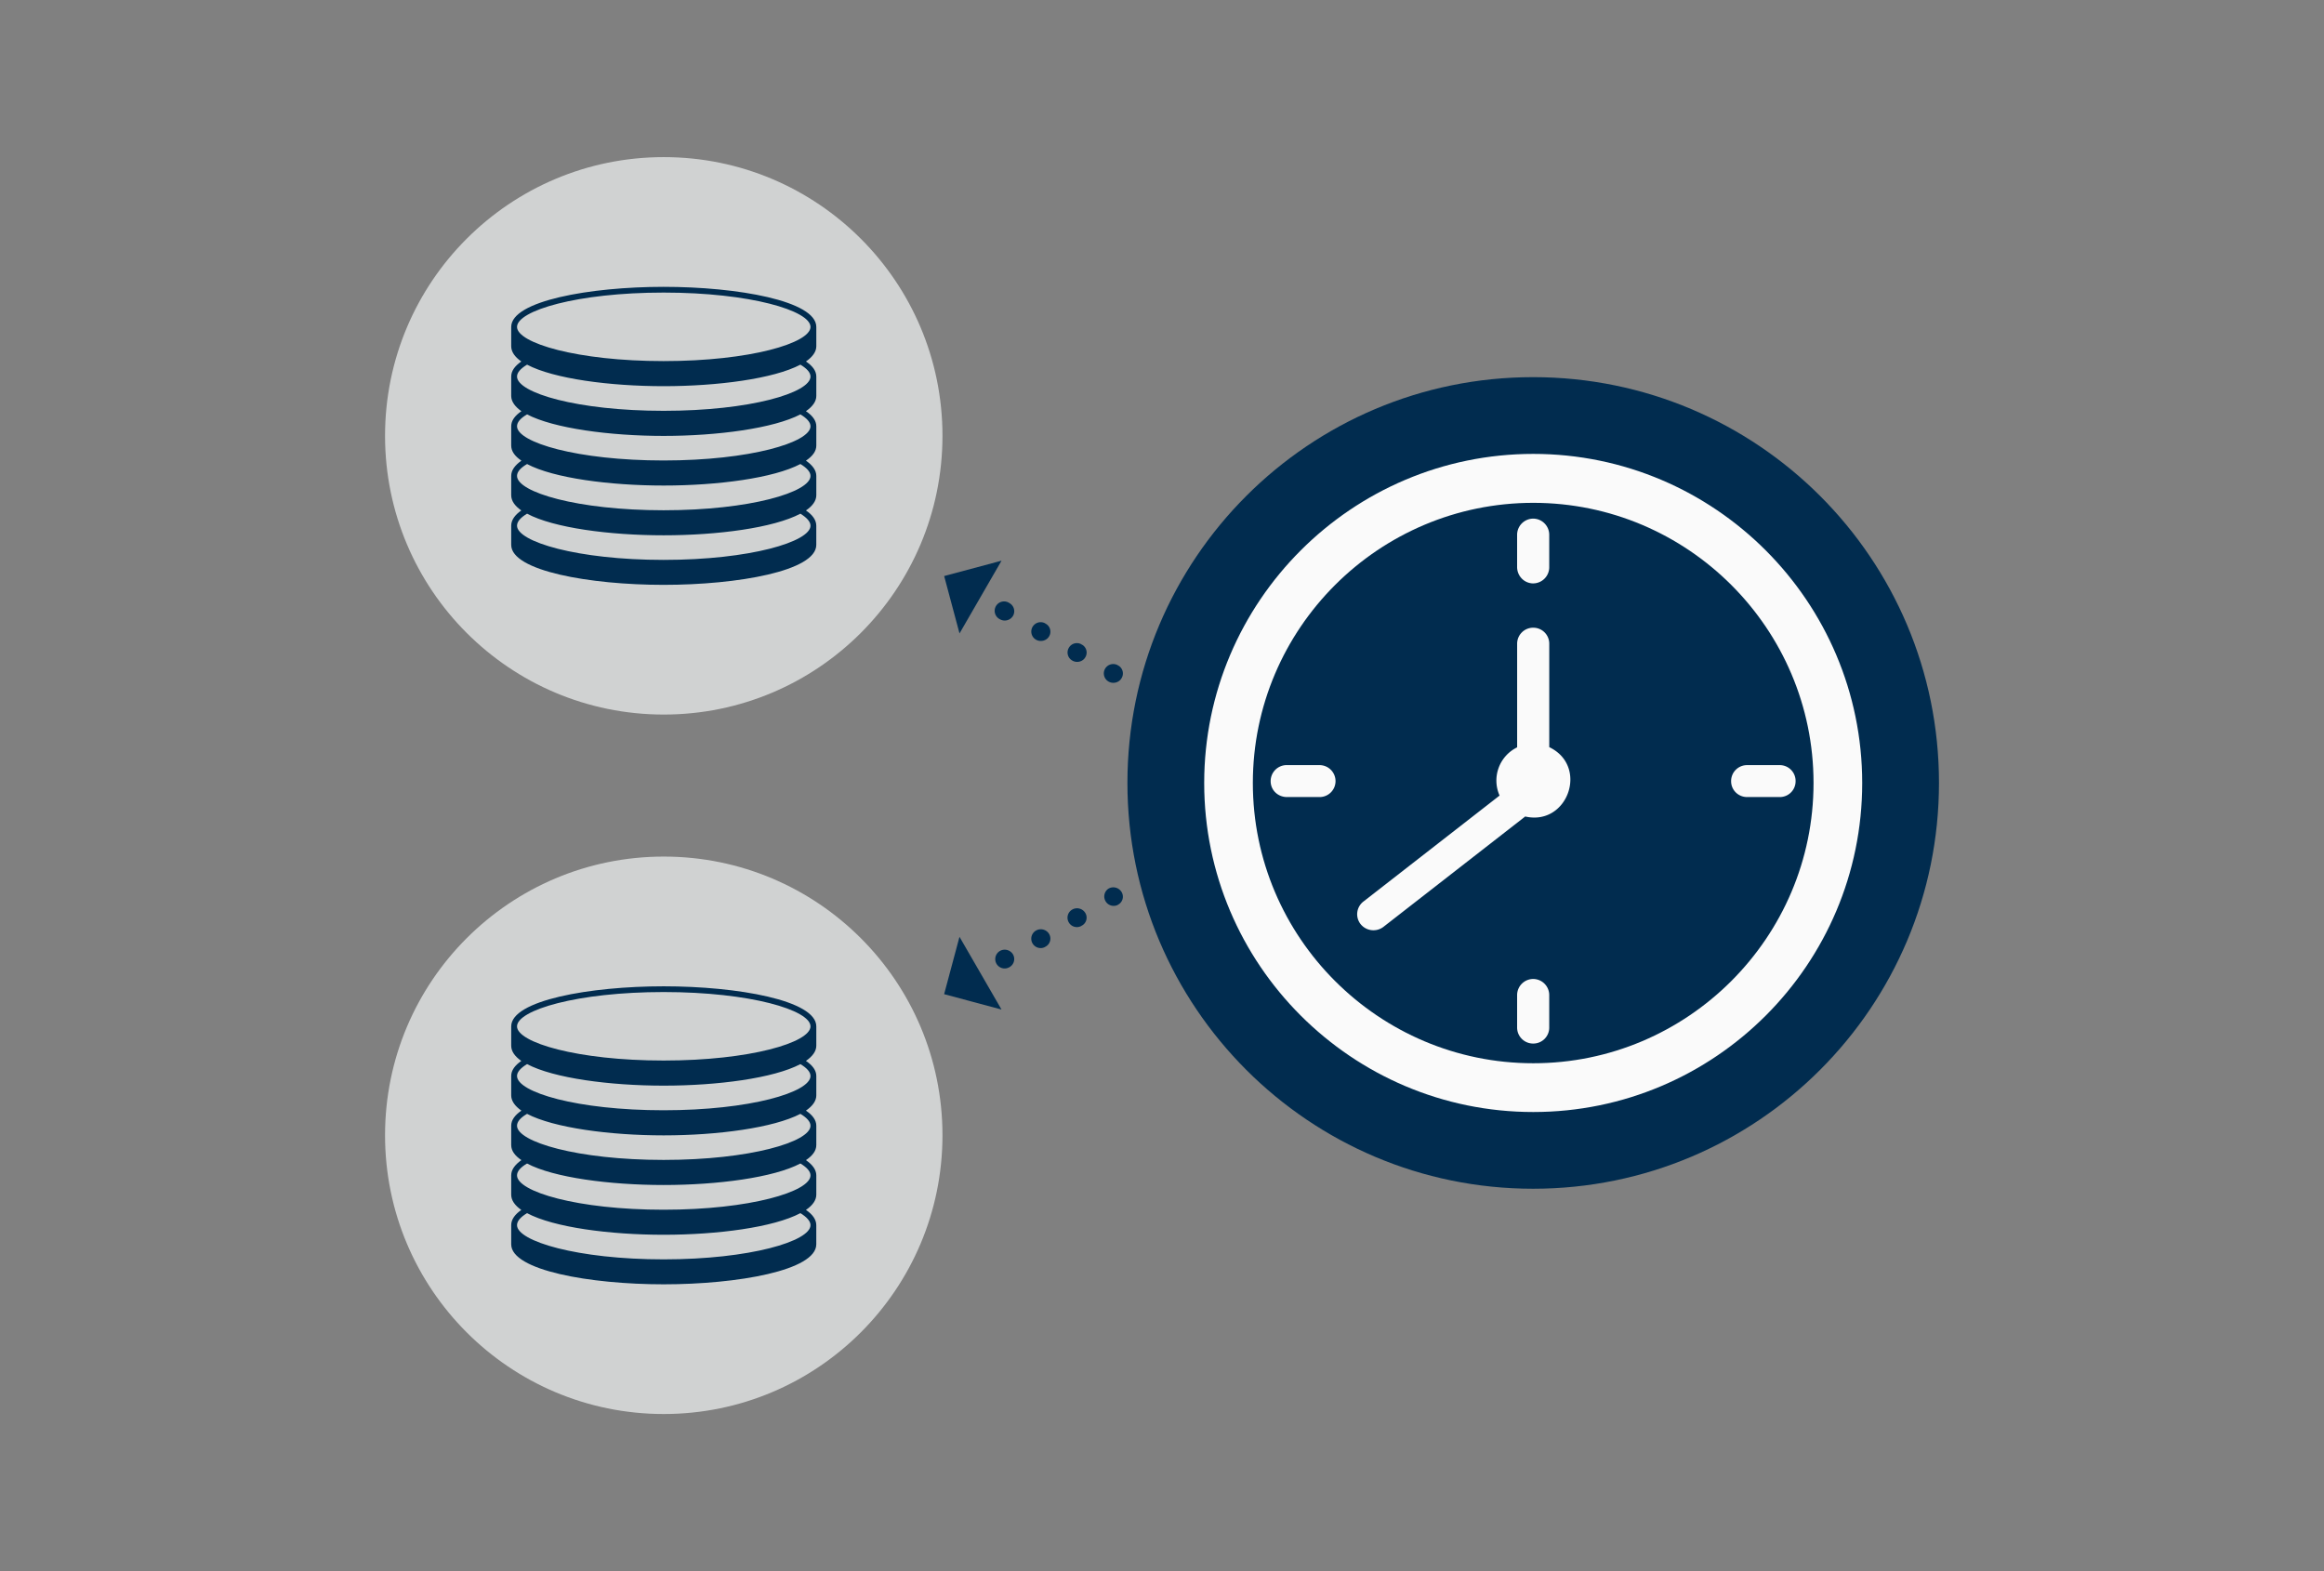
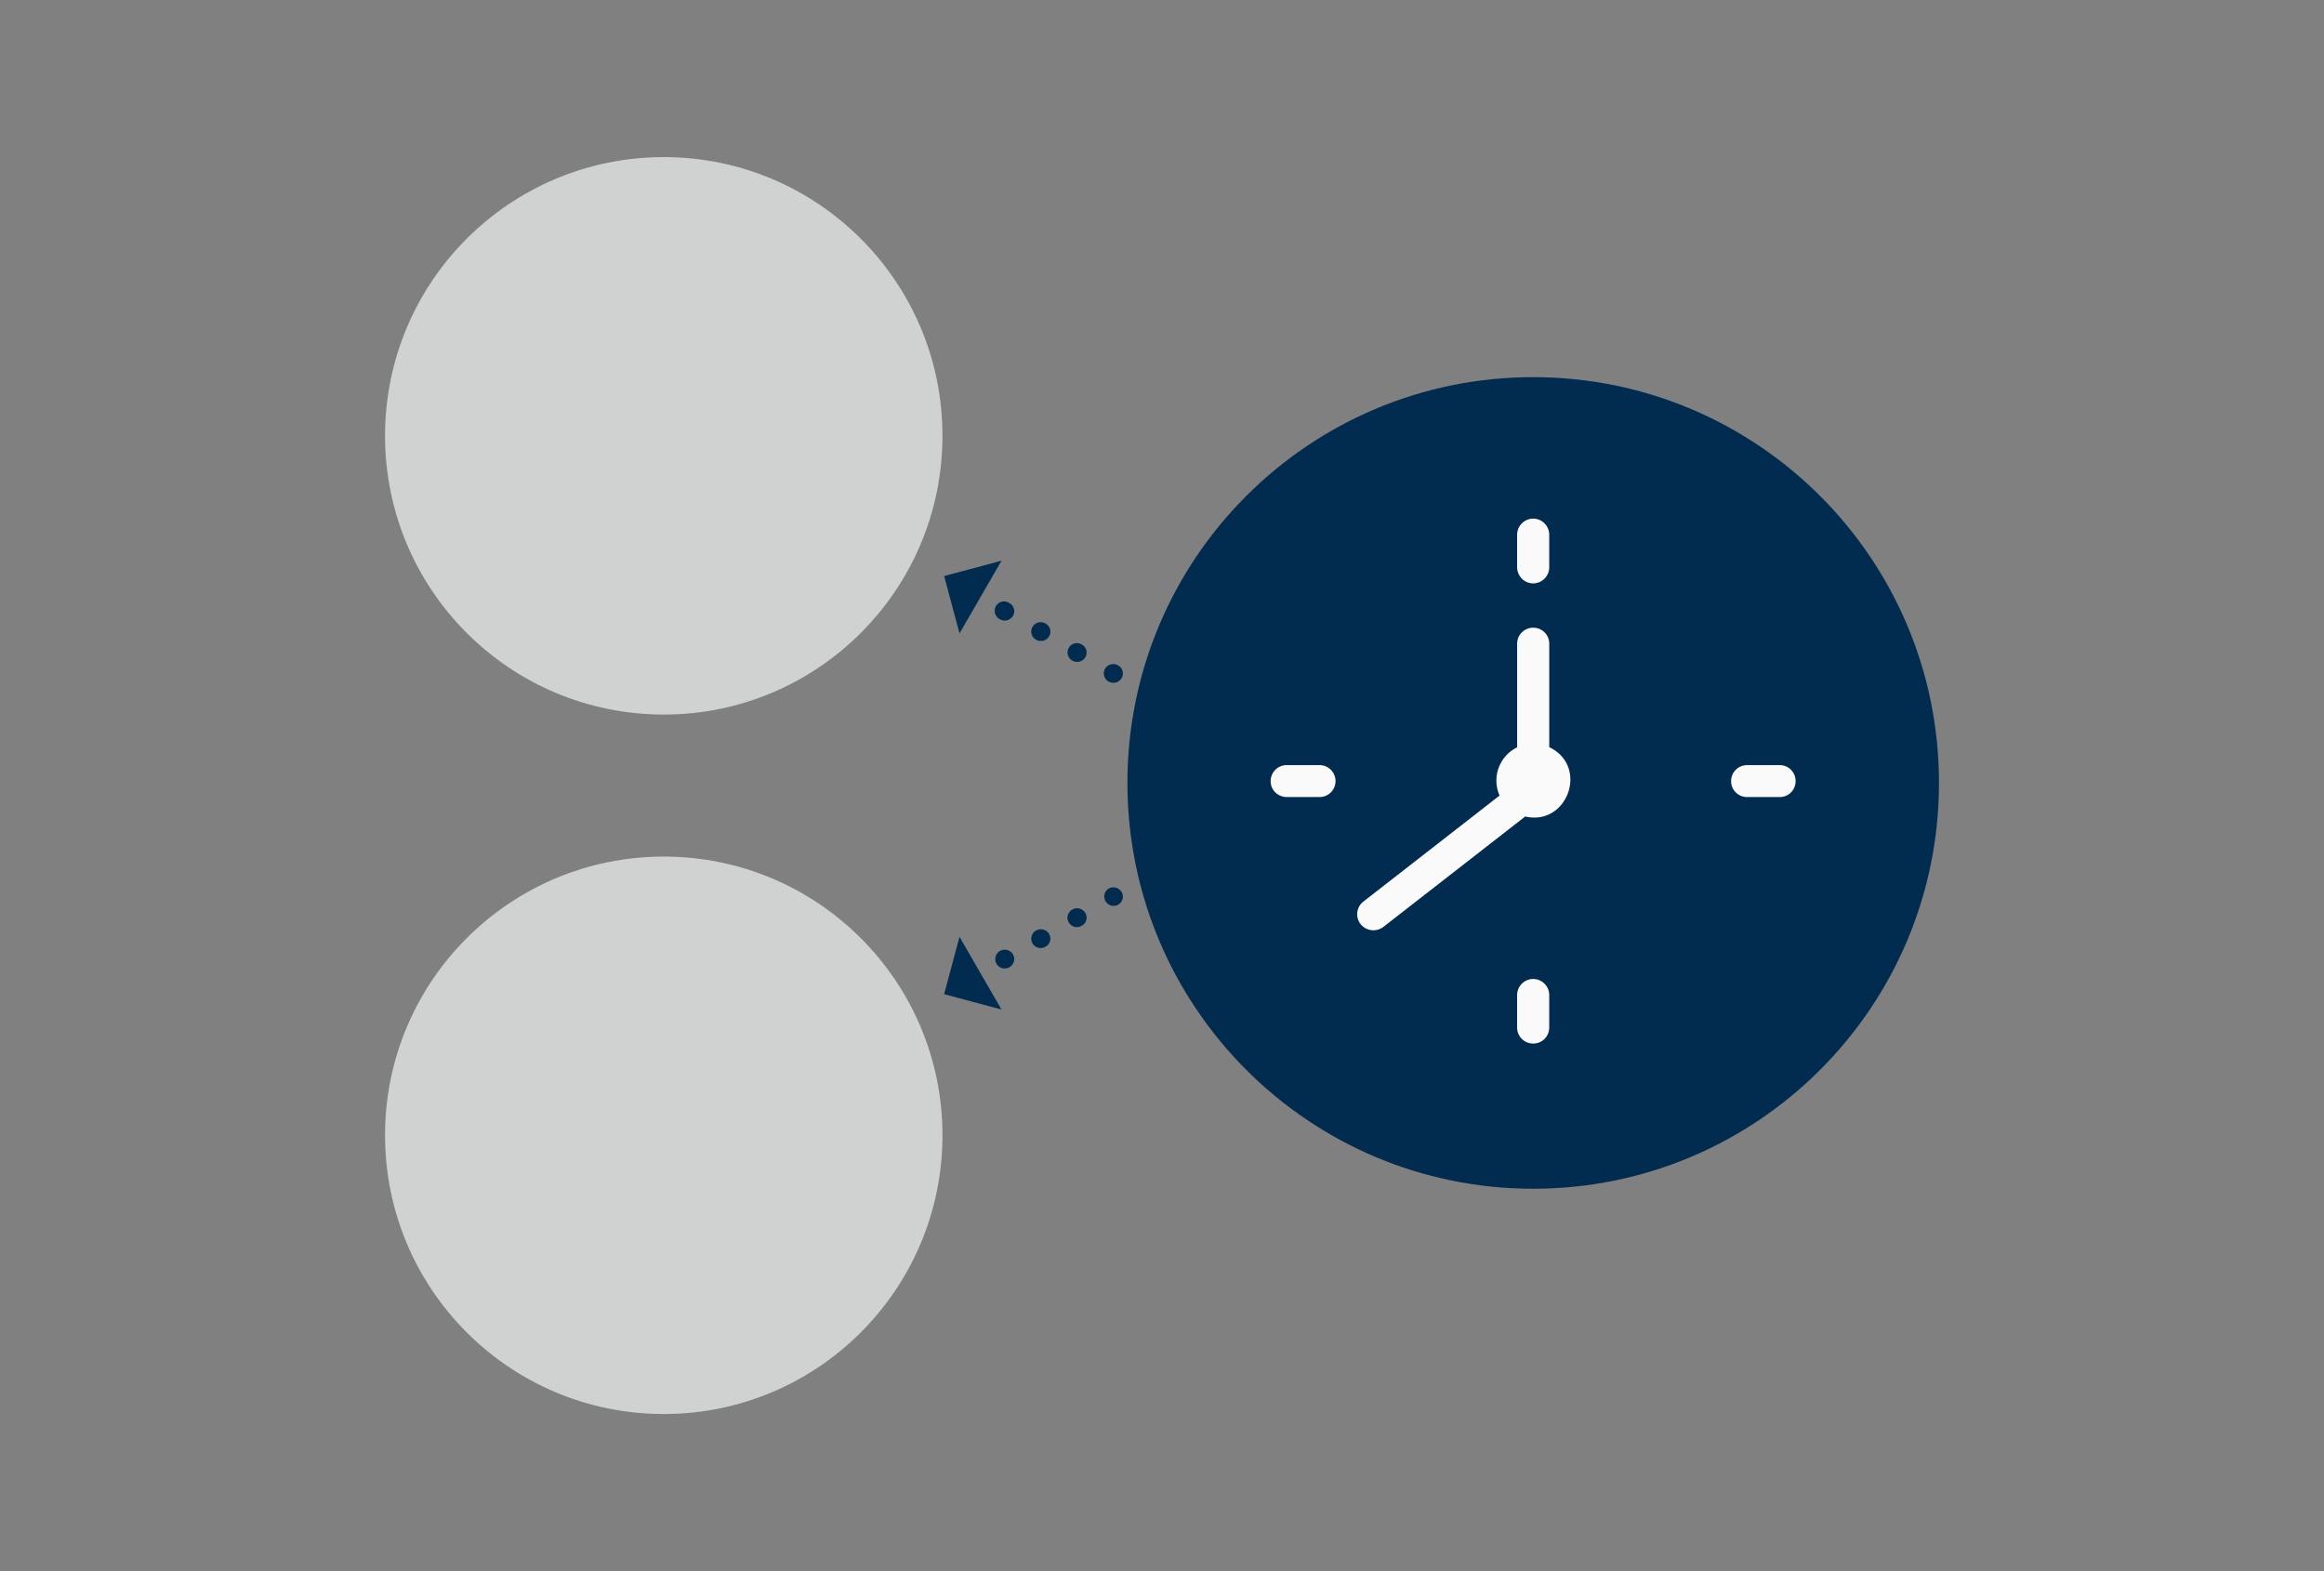
<svg xmlns="http://www.w3.org/2000/svg" width="355" height="240" viewBox="0 0 93.927 63.5">
  <rect x="0" y="0" width="93.927" height="63.5" fill="#808080" stroke="none" />
  <g stroke-width="1.979" fill-rule="evenodd">
    <path d="M26.827 6.35c6.22.0 11.264 5.043 11.264 11.264.0 6.222-5.044 11.266-11.264 11.266-6.223.0-11.265-5.044-11.265-11.266.0-6.221 5.042-11.264 11.265-11.264" fill="#d0d2d2" />
    <path d="M46.665 27.754l-.021-.02a.379.379.0 10-.378.656c.181.105.424.05.527-.13a.372.372.0 00-.128-.515zM45.2 26.91l-.02-.022a.381.381.0 00-.517.14.379.379.0 00.138.517c.18.105.424.047.527-.133A.368.368.0 0045.2 26.9zm-1.465-.844-.021-.021a.375.375.0 00-.516.137.374.374.0 00.138.515c.18.108.424.05.527-.13a.367.367.0 00-.128-.51zm-1.465-.846-.02-.022a.379.379.0 10-.38.656c.181.103.424.047.53-.133a.37.37.0 00-.13-.51zm-1.466-.847h-.01a.38.38.0 10-.38.656.39.39.0 00.526-.135.374.374.0 00-.135-.514zm-.326-1.712-2.319.621.621 2.319 1.698-2.94" fill="#012c4f" />
    <path d="M26.827 34.62c6.22.0 11.264 5.042 11.264 11.263.0 6.222-5.044 11.267-11.264 11.267-6.223.0-11.265-5.045-11.265-11.267.0-6.22 5.042-11.263 11.265-11.263" fill="#d0d2d2" />
    <path d="M46.665 35.707l-.021.021a.379.379.0 01-.378-.657.389.389.0 01.527.133.368.368.0 01-.128.511zm-1.466.845-.02.021a.38.38.0 01-.379-.657.39.39.0 01.527.132.365.365.0 01-.128.51zm-1.465.845-.021.022a.377.377.0 01-.516-.137.377.377.0 01.138-.52.39.39.0 01.527.134.367.367.0 01-.128.51zm-1.465.848-.02.022a.379.379.0 11-.38-.656.392.392.0 01.53.133.369.369.0 01-.13.51zm-1.466.847h-.01a.38.38.0 01-.517-.137.381.381.0 01.137-.52.39.39.0 01.526.135.376.376.0 01-.135.516zm-.326 1.71-2.319-.621.621-2.318 1.698 2.939" fill="#012c4f" />
    <path d="M61.962 15.243c9.062.0 16.404 7.34 16.404 16.398s-7.342 16.404-16.404 16.404c-9.054.0-16.396-7.346-16.396-16.404s7.342-16.398 16.396-16.398" fill="#012c4f" />
    <g fill="#fafafa">
-       <path d="M61.97 18.345c-7.332.0-13.301 5.97-13.301 13.301.0 7.334 5.969 13.298 13.3 13.298 7.334.0 13.294-5.964 13.294-13.298.0-7.33-5.96-13.301-13.294-13.301zm0 24.628c-6.246.0-11.335-5.08-11.335-11.327s5.09-11.323 11.334-11.323c6.238.0 11.327 5.076 11.327 11.323.0 6.246-5.089 11.327-11.327 11.327" />
      <path d="M61.97 23.579a.654.654.0 00.644-.662v-1.294a.654.654.0 00-.645-.662.655.655.0 00-.653.662v1.295c0 .362.287.661.653.661m0 15.988a.653.653.0 00-.653.65v1.31a.647.647.0 00.653.65.644.644.0 00.645-.65v-1.31a.652.652.0 00-.645-.65m-8.654-8.644h-1.3a.647.647.0 00-.66.651c0 .363.294.64.66.64h1.3a.644.644.0 00.662-.64.647.647.0 00-.662-.65m18.6.0H70.61a.643.643.0 00-.645.65c0 .363.294.64.645.64h1.307a.638.638.0 00.654-.64.64.64.0 00-.654-.65m-9.302-.73V26.02a.645.645.0 00-.645-.65.647.647.0 00-.653.65v4.185a1.494 1.494.0 00-.71 1.949l-5.497 4.279a.647.647.0 00-.12.917.666.666.0 00.914.118L61.643 33c1.722.395 2.58-2.036.971-2.803" />
    </g>
-     <path d="M32.992 13.993v-.78c0-1.051-3.178-1.62-6.17-1.62-2.983.0-6.161.57-6.161 1.62v.78c0 .228.145.432.408.617-.257.179-.408.377-.408.608v.785c0 .222.15.432.412.616-.261.18-.412.377-.412.609v.78c0 .234.15.432.412.61-.261.187-.412.385-.412.617v.78c0 .228.145.432.408.616-.257.18-.408.384-.408.616v.776c0 1.05 3.178 1.615 6.16 1.615 2.993.0 6.17-.564 6.17-1.615v-.776c0-.228-.152-.438-.418-.616.266-.18.419-.39.419-.615v-.782c0-.227-.153-.431-.419-.616.266-.18.419-.377.419-.61v-.78c0-.227-.153-.431-.419-.609.266-.186.419-.39.419-.616v-.785c0-.227-.153-.432-.419-.608.266-.186.419-.39.419-.616zm-6.17-2.168c3.498.0 5.935.732 5.935 1.388.0.649-2.437 1.381-5.936 1.381-3.496.0-5.925-.732-5.925-1.381.0-.656 2.428-1.388 5.925-1.388zm5.935 9.422c0 .645-2.437 1.382-5.936 1.382-3.496.0-5.925-.737-5.925-1.382.0-.162.137-.324.406-.486 1.074.576 3.347.874 5.52.874 2.18.0 4.447-.3 5.527-.874.261.162.408.324.408.486zm0-2.012c0 .654-2.437 1.388-5.936 1.388-3.496.0-5.925-.734-5.925-1.388.0-.162.137-.324.406-.48 1.074.57 3.347.869 5.52.869 2.18.0 4.447-.3 5.527-.87.261.157.408.32.408.48zm0-2.007c0 .65-2.437 1.383-5.936 1.383-3.496.0-5.925-.734-5.925-1.383.0-.162.137-.324.406-.48 1.074.564 3.347.87 5.52.87 2.18.0 4.447-.306 5.527-.87.261.156.408.318.408.48zm0-2.01c0 .657-2.437 1.386-5.936 1.386-3.496.0-5.925-.73-5.925-1.386.0-.156.137-.318.406-.48 1.074.57 3.347.87 5.52.87 2.18.0 4.447-.3 5.527-.87.261.156.408.318.408.48m.235 27.045v-.78c0-1.051-3.178-1.62-6.17-1.62-2.983.0-6.161.569-6.161 1.62v.78c0 .228.145.432.408.616-.257.18-.408.378-.408.608v.786c0 .222.15.432.412.615-.261.18-.412.378-.412.61v.78c0 .234.15.432.412.61-.261.187-.412.385-.412.617v.78c0 .228.145.432.408.617-.257.18-.408.383-.408.615v.775c0 1.05 3.178 1.616 6.16 1.616 2.993.0 6.17-.564 6.17-1.616v-.775c0-.228-.152-.438-.418-.616.266-.18.419-.39.419-.616v-.78c0-.228-.153-.432-.419-.616.266-.18.419-.378.419-.61v-.781c0-.228-.153-.432-.419-.61.266-.185.419-.39.419-.615v-.786c0-.227-.153-.431-.419-.608.266-.186.419-.39.419-.616zm-6.17-2.168c3.498.0 5.935.731 5.935 1.388.0.649-2.437 1.38-5.936 1.38-3.496.0-5.925-.731-5.925-1.38.0-.657 2.428-1.388 5.925-1.388zm5.935 9.422c0 .645-2.437 1.382-5.936 1.382-3.496.0-5.925-.737-5.925-1.382.0-.162.137-.324.406-.486 1.074.576 3.347.874 5.52.874 2.18.0 4.447-.3 5.527-.874.261.161.408.324.408.486zm0-2.012c0 .654-2.437 1.388-5.936 1.388-3.496.0-5.925-.734-5.925-1.388.0-.162.137-.324.406-.48 1.074.57 3.347.869 5.52.869 2.18.0 4.447-.3 5.527-.87.261.157.408.32.408.48zm0-2.007c0 .65-2.437 1.382-5.936 1.382-3.496.0-5.925-.733-5.925-1.382.0-.162.137-.324.406-.48 1.074.564 3.347.87 5.52.87 2.18.0 4.447-.306 5.527-.87.261.156.408.318.408.48zm0-2.01c0 .656-2.437 1.385-5.936 1.385-3.496.0-5.925-.729-5.925-1.386.0-.155.137-.317.406-.48 1.074.57 3.347.871 5.52.871 2.18.0 4.447-.3 5.527-.87.261.156.408.318.408.48" fill="#012c4f" />
  </g>
</svg>